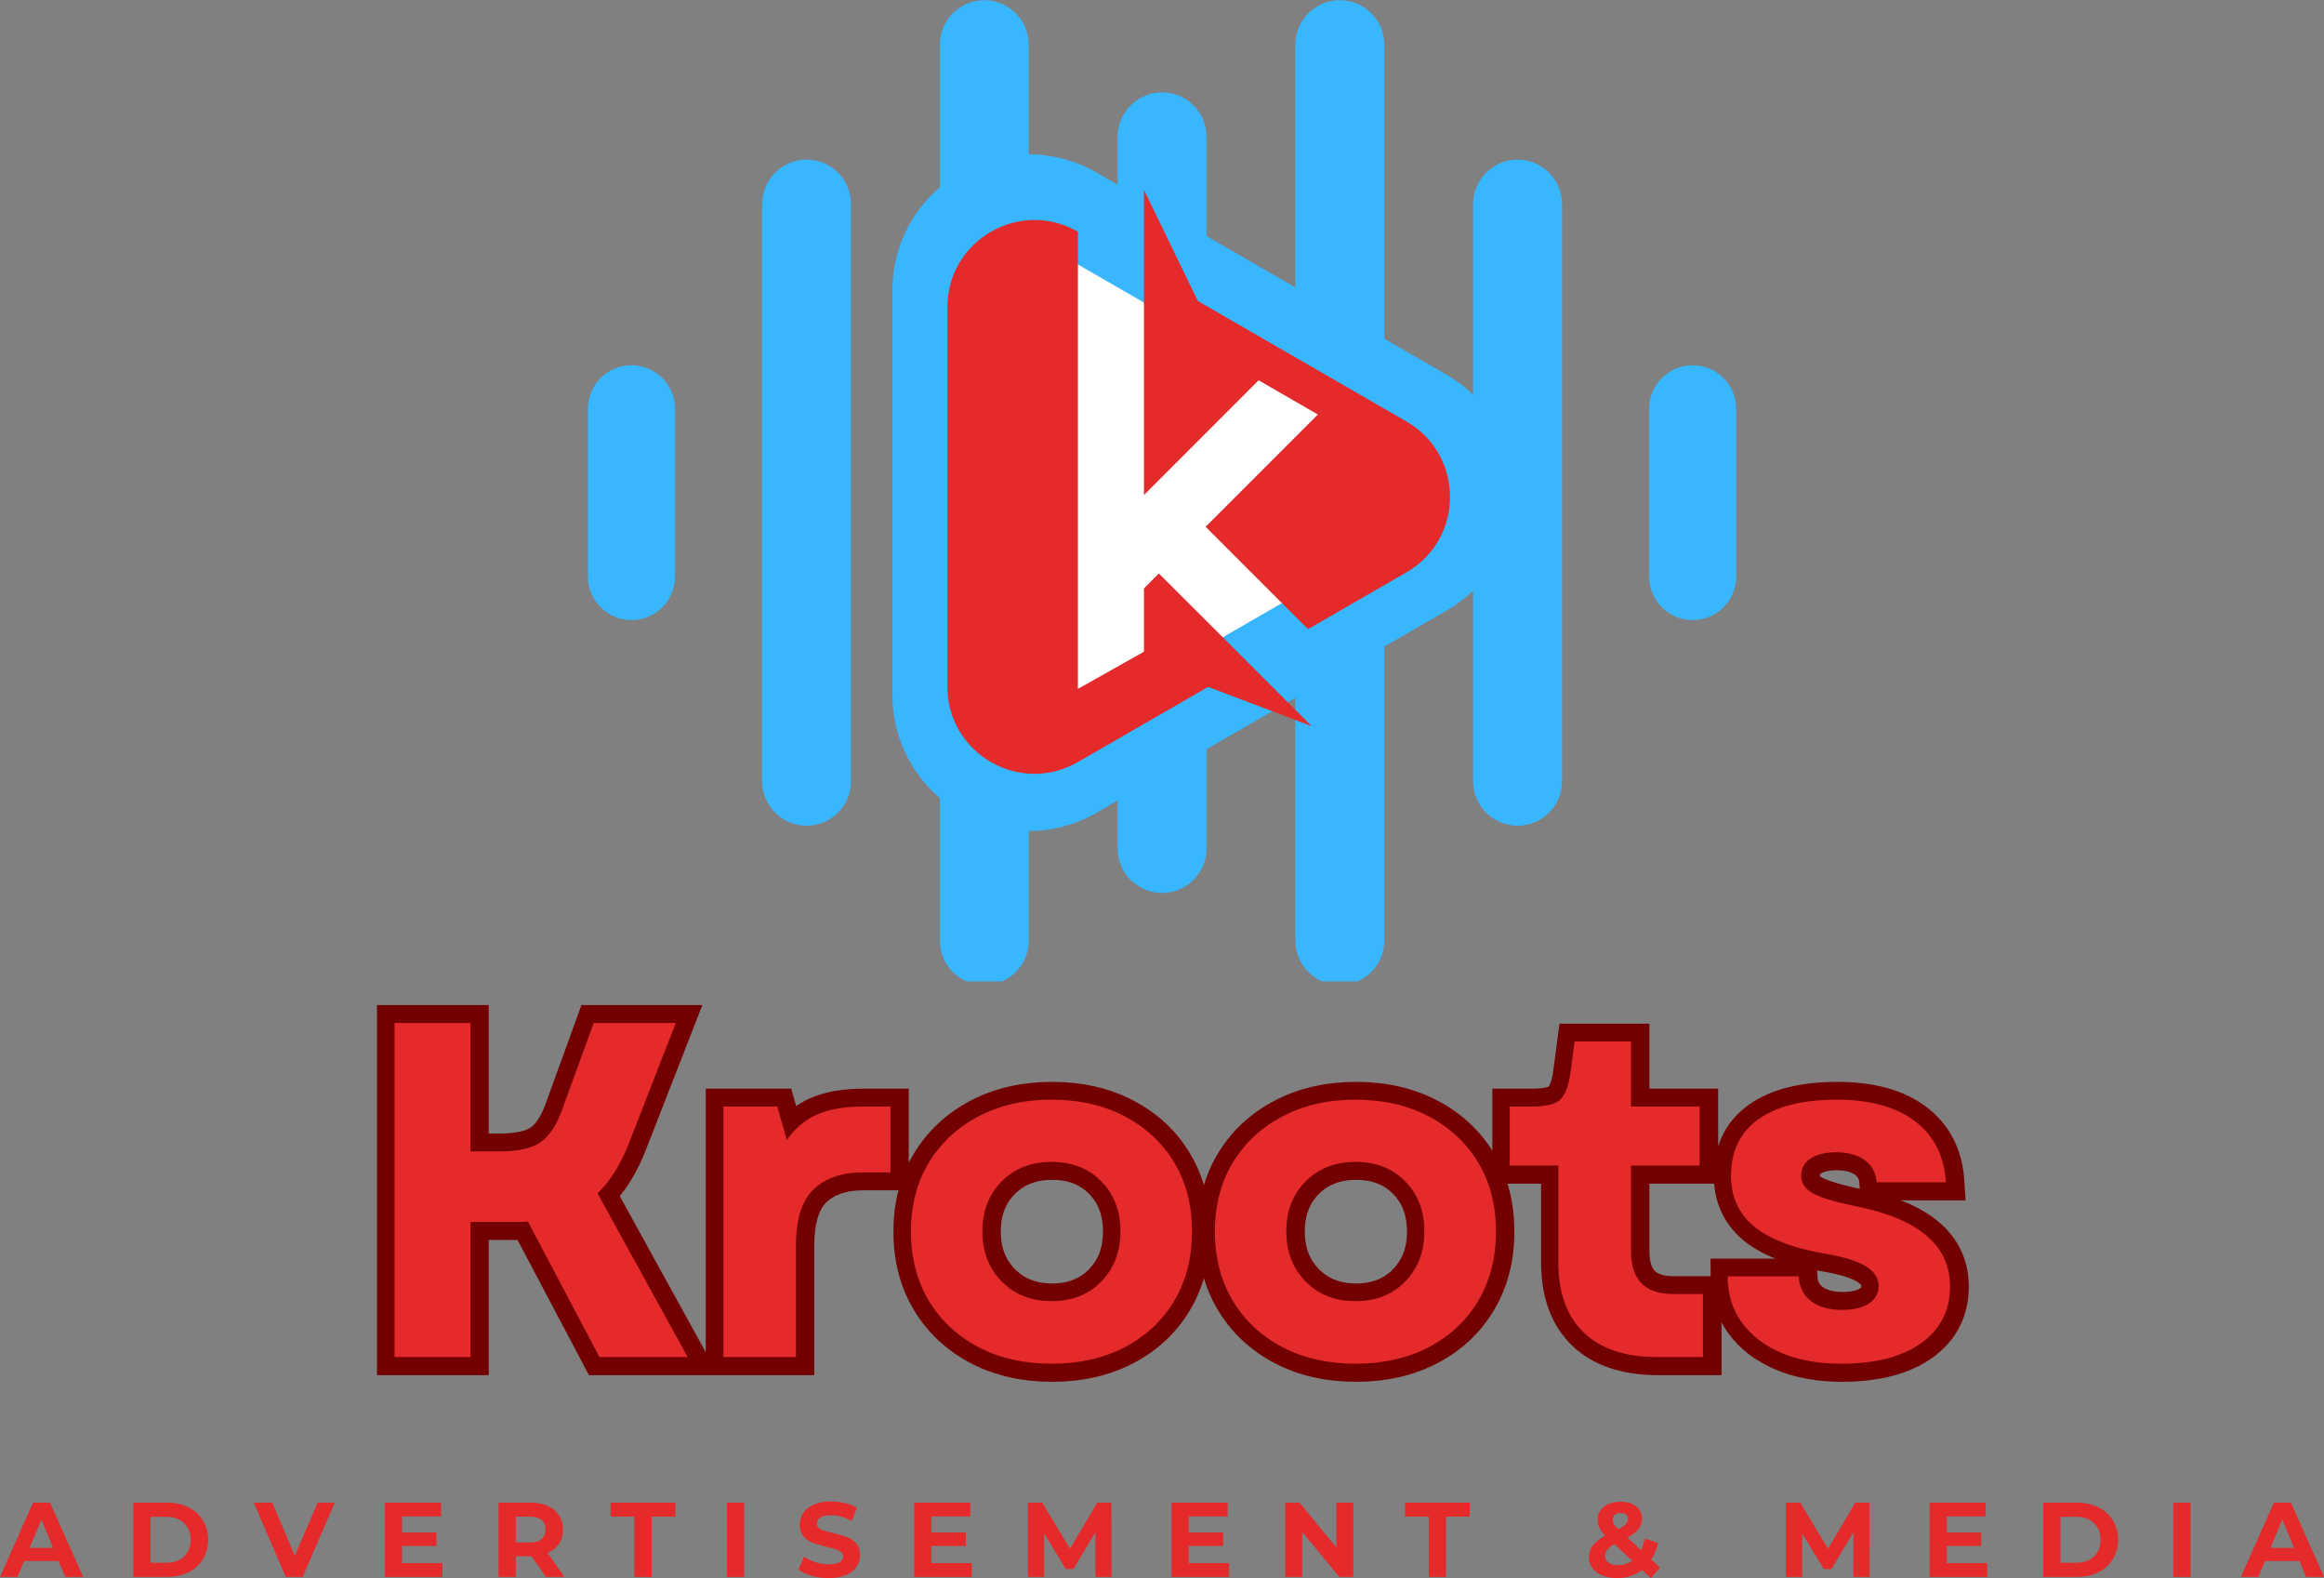
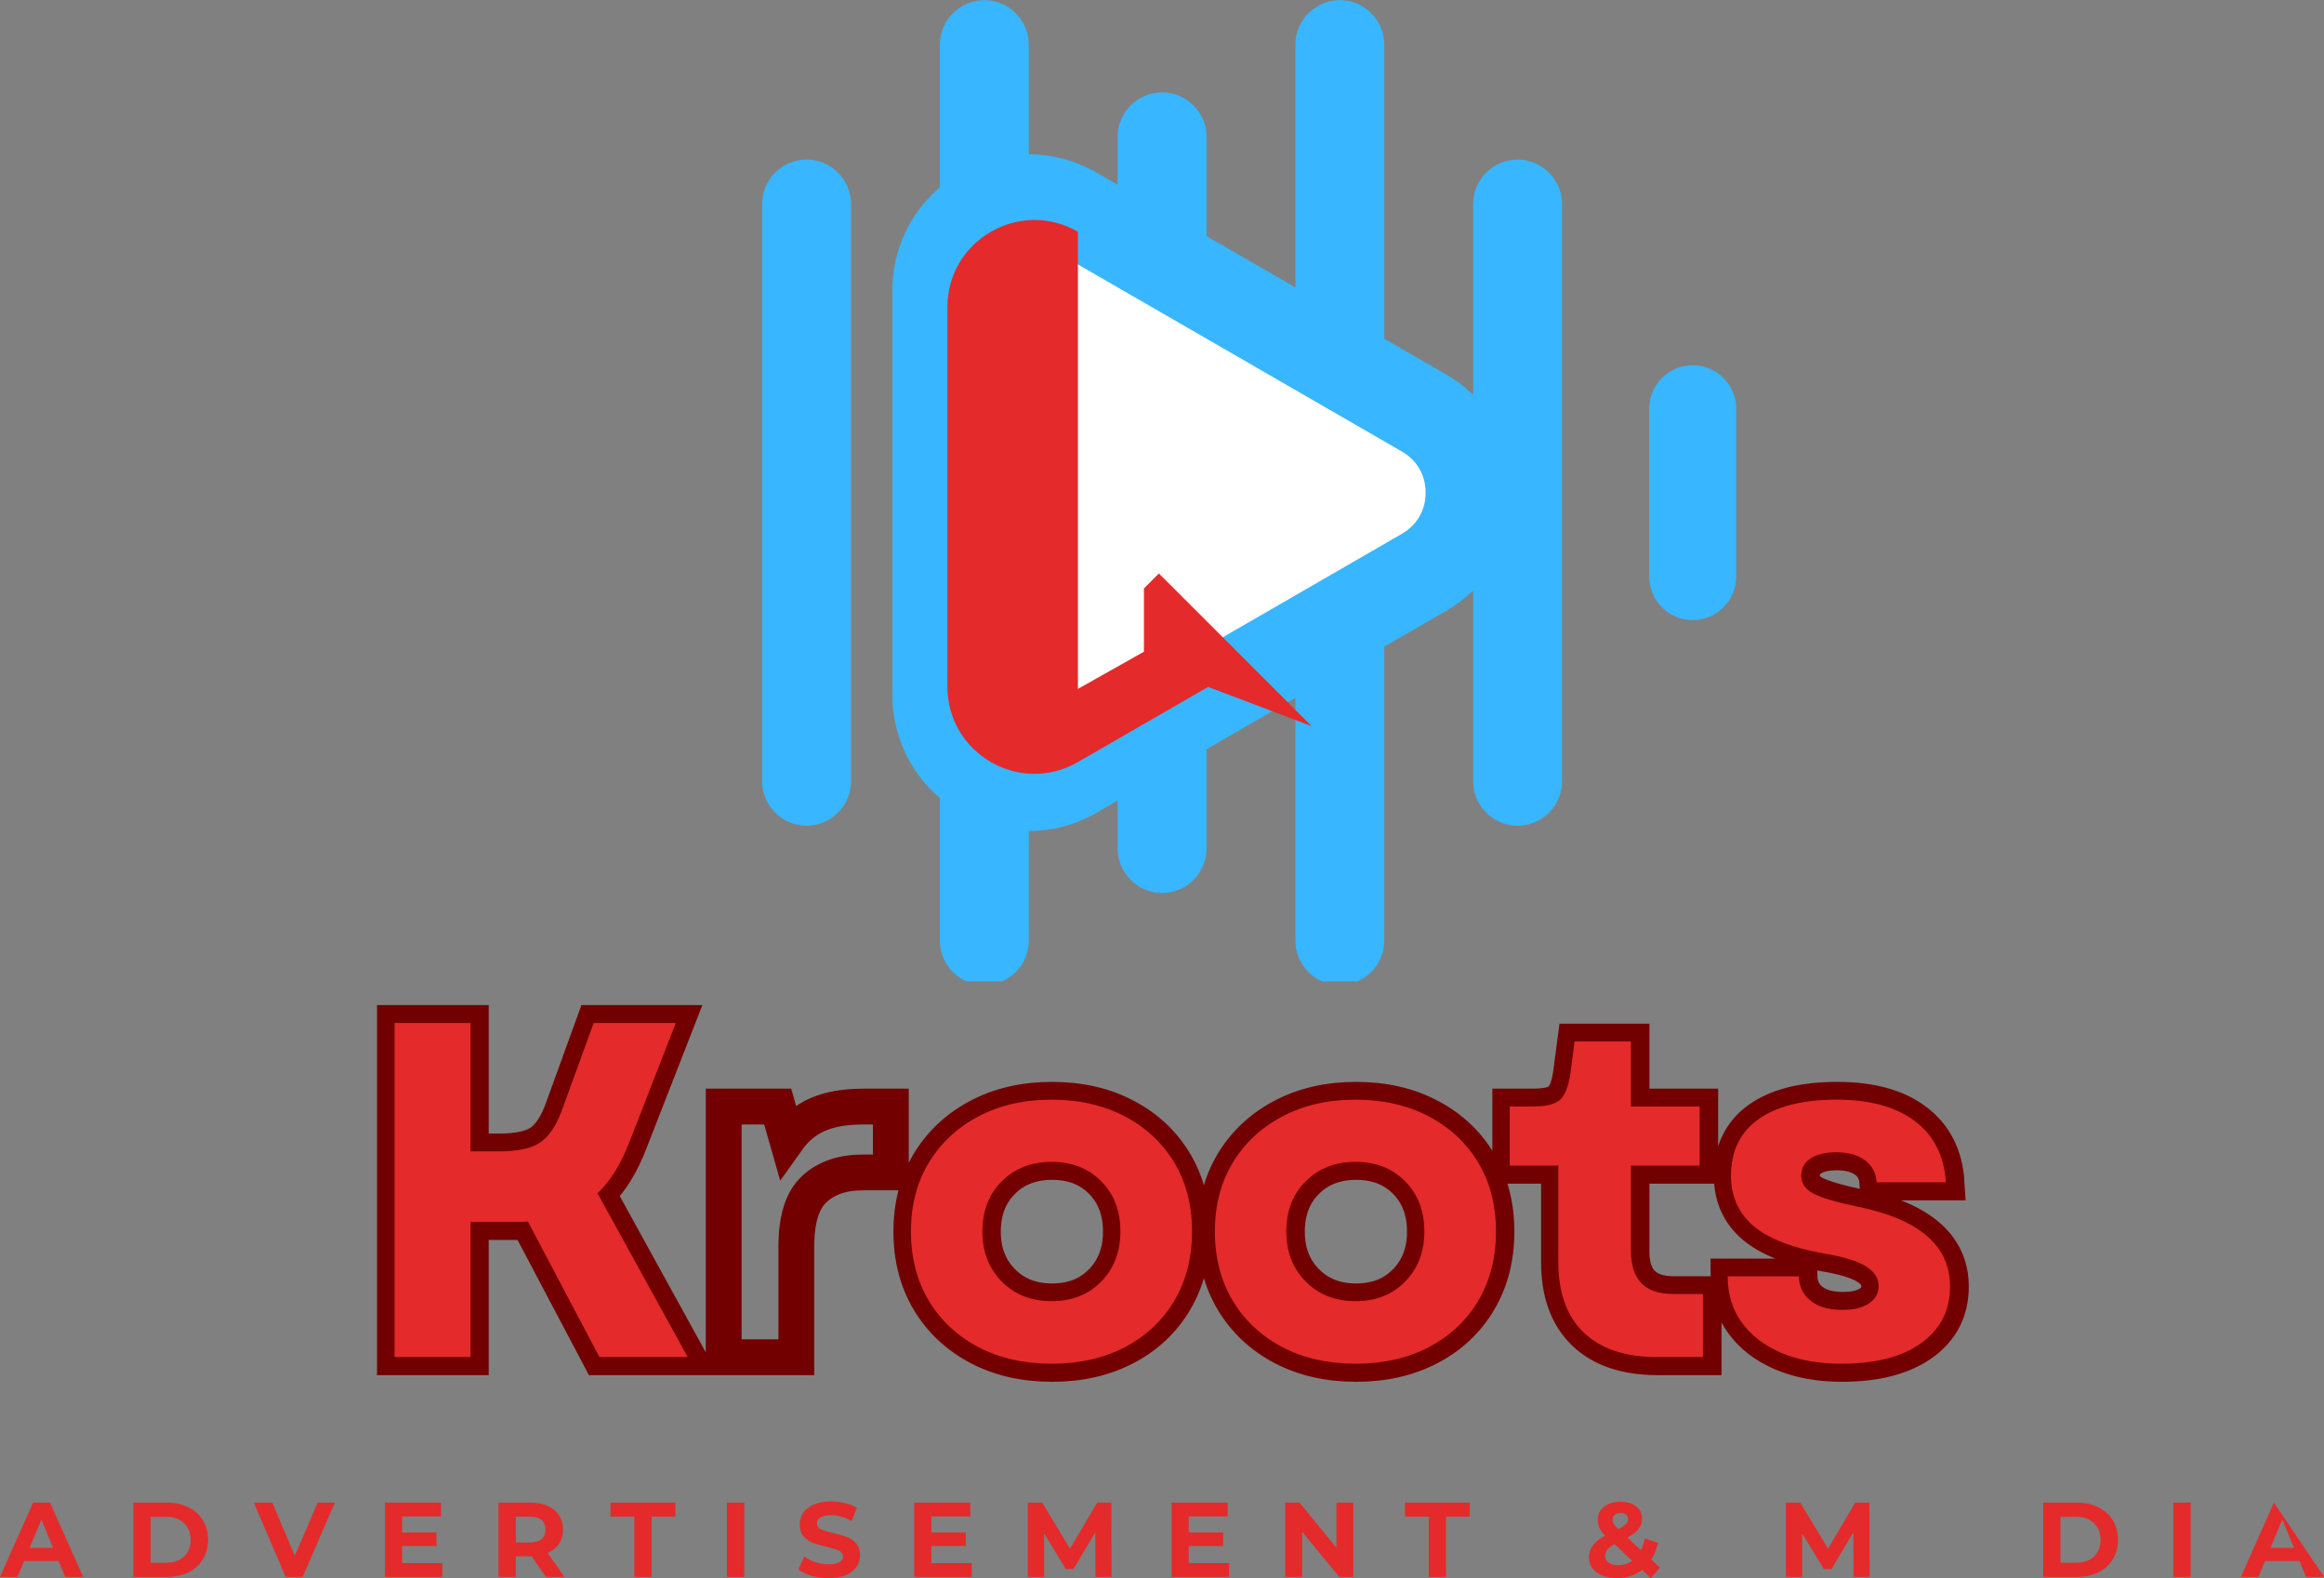
<svg xmlns="http://www.w3.org/2000/svg" zoomAndPan="magnify" preserveAspectRatio="xMidYMid meet" version="1.0" viewBox="83.56 115.5 207.86 141.11">
  <rect x="83.56" y="115.5" width="207.86" height="141.11" fill="#808080" stroke="none" />
  <defs>
    <g />
    <clipPath id="12d41b364b">
      <path d="M 163 115.5 L 224 115.5 L 224 203.25 L 163 203.25 Z M 163 115.5 " clip-rule="nonzero" />
    </clipPath>
    <clipPath id="9aa16fc1ff">
      <path d="M 136.156 148 L 144 148 L 144 171 L 136.156 171 Z M 136.156 148 " clip-rule="nonzero" />
    </clipPath>
    <clipPath id="e4a43dbc96">
      <path d="M 231 148 L 238.895 148 L 238.895 171 L 231 171 Z M 231 148 " clip-rule="nonzero" />
    </clipPath>
    <clipPath id="d00a80f10c">
-       <path d="M 185 132.477 L 214 132.477 L 214 172 L 185 172 Z M 185 132.477 " clip-rule="nonzero" />
-     </clipPath>
+       </clipPath>
    <clipPath id="7d9c0498ab">
      <path d="M 168.289 135 L 201 135 L 201 185 L 168.289 185 Z M 168.289 135 " clip-rule="nonzero" />
    </clipPath>
  </defs>
  <path stroke-linecap="butt" transform="matrix(0.809, 0, 0, 0.809, 25.104, 193.977)" fill="none" stroke-linejoin="miter" d="M 115.917 53.002 L 115.917 16.058 L 124.307 16.058 L 124.307 30.258 L 127.475 30.258 C 129.557 30.258 131.073 29.92 132.039 29.253 C 133.01 28.582 133.812 27.384 134.445 25.655 L 137.927 16.058 L 147.012 16.058 L 141.882 29.2 C 141.428 30.393 140.907 31.466 140.322 32.422 C 139.748 33.368 139.091 34.19 138.352 34.895 L 148.325 53.002 L 138.56 53.002 L 130.644 38.015 C 130.33 38.049 130.02 38.063 129.716 38.063 C 129.417 38.063 129.088 38.063 128.741 38.063 L 124.307 38.063 L 124.307 53.002 Z M 152.267 53.002 L 152.267 25.298 L 158.236 25.298 L 159.289 28.983 C 160.212 27.684 161.337 26.747 162.665 26.172 C 164.008 25.588 165.694 25.298 167.732 25.298 L 170.746 25.298 L 170.746 32.576 L 167.679 32.576 C 165.394 32.576 163.593 33.195 162.269 34.431 C 160.955 35.658 160.299 37.768 160.299 40.758 L 160.299 53.002 Z M 188.577 53.736 C 185.52 53.736 182.815 53.122 180.473 51.891 C 178.135 50.664 176.305 48.95 174.981 46.752 C 173.668 44.55 173.011 42.009 173.011 39.121 C 173.011 36.237 173.668 33.702 174.981 31.519 C 176.305 29.336 178.135 27.631 180.473 26.404 C 182.815 25.167 185.52 24.549 188.577 24.549 C 191.634 24.549 194.334 25.167 196.672 26.404 C 199.014 27.631 200.835 29.336 202.135 31.519 C 203.439 33.702 204.091 36.237 204.091 39.121 C 204.091 42.009 203.439 44.55 202.135 46.752 C 200.835 48.95 199.014 50.664 196.672 51.891 C 194.334 53.122 191.634 53.736 188.577 53.736 Z M 180.922 39.121 C 180.922 41.372 181.637 43.221 183.062 44.661 C 184.486 46.105 186.327 46.829 188.577 46.829 C 190.828 46.829 192.658 46.105 194.069 44.661 C 195.474 43.221 196.179 41.372 196.179 39.121 C 196.179 36.836 195.474 34.982 194.069 33.557 C 192.658 32.127 190.828 31.417 188.577 31.417 C 186.327 31.417 184.486 32.127 183.062 33.557 C 181.637 34.982 180.922 36.836 180.922 39.121 Z M 222.188 53.736 C 219.131 53.736 216.431 53.122 214.083 51.891 C 211.746 50.664 209.915 48.95 208.592 46.752 C 207.278 44.55 206.621 42.009 206.621 39.121 C 206.621 36.237 207.278 33.702 208.592 31.519 C 209.915 29.336 211.746 27.631 214.083 26.404 C 216.431 25.167 219.131 24.549 222.188 24.549 C 225.245 24.549 227.945 25.167 230.283 26.404 C 232.625 27.631 234.446 29.336 235.745 31.519 C 237.049 33.702 237.701 36.237 237.701 39.121 C 237.701 42.009 237.049 44.55 235.745 46.752 C 234.446 48.95 232.625 50.664 230.283 51.891 C 227.945 53.122 225.245 53.736 222.188 53.736 Z M 214.533 39.121 C 214.533 41.372 215.247 43.221 216.672 44.661 C 218.097 46.105 219.937 46.829 222.188 46.829 C 224.439 46.829 226.269 46.105 227.679 44.661 C 229.085 43.221 229.79 41.372 229.79 39.121 C 229.79 36.836 229.085 34.982 227.679 33.557 C 226.269 32.127 224.439 31.417 222.188 31.417 C 219.937 31.417 218.097 32.127 216.672 33.557 C 215.247 34.982 214.533 36.836 214.533 39.121 Z M 255.543 53.002 C 252.022 53.002 249.317 52.094 247.438 50.283 C 245.555 48.467 244.613 45.873 244.613 42.497 L 244.613 31.842 L 239.228 31.842 L 239.228 25.298 L 241.7 25.298 C 243.222 25.298 244.255 25.052 244.796 24.559 C 245.347 24.061 245.724 23.11 245.931 21.7 L 246.405 18.116 L 252.63 18.116 L 252.63 25.298 L 260.232 25.298 L 260.232 31.842 L 252.63 31.842 L 252.63 41.285 C 252.63 44.448 254.181 46.027 257.281 46.027 L 260.604 46.027 L 260.604 53.002 Z M 275.905 53.736 C 273.374 53.736 271.162 53.33 269.284 52.524 C 267.4 51.717 265.941 50.592 264.903 49.148 C 263.864 47.703 263.343 46.018 263.343 44.081 L 271.201 44.081 C 271.24 45.206 271.674 46.105 272.52 46.776 C 273.37 47.438 274.534 47.766 276.011 47.766 C 277.272 47.766 278.257 47.534 278.962 47.061 C 279.663 46.588 280.015 45.945 280.015 45.139 C 280.015 44.255 279.542 43.526 278.586 42.951 C 277.644 42.366 276.094 41.898 273.949 41.545 C 270.433 40.908 267.849 39.889 266.192 38.493 C 264.541 37.083 263.715 35.233 263.715 32.948 C 263.715 30.234 264.724 28.157 266.743 26.713 C 268.772 25.269 271.65 24.549 275.379 24.549 C 279.074 24.549 281.962 25.341 284.048 26.93 C 286.144 28.515 287.284 30.765 287.463 33.682 L 279.813 33.682 C 279.74 32.63 279.31 31.813 278.508 31.234 C 277.721 30.654 276.659 30.36 275.326 30.36 C 274.123 30.36 273.181 30.587 272.491 31.041 C 271.814 31.499 271.476 32.132 271.476 32.948 C 271.476 33.794 271.921 34.45 272.814 34.924 C 273.717 35.392 275.345 35.88 277.697 36.377 C 284.526 37.754 287.941 40.691 287.941 45.192 C 287.941 47.829 286.879 49.911 284.749 51.442 C 282.614 52.968 279.668 53.736 275.905 53.736 Z M 275.905 53.736 " stroke="#720000" stroke-width="3.959" stroke-opacity="1" stroke-miterlimit="4" />
  <g fill="#e42a2a" fill-opacity="1">
    <g transform="translate(115.27, 236.842)">
      <g>
        <path d="M 3.578 0 L 3.578 -29.875 L 10.375 -29.875 L 10.375 -18.391 L 12.938 -18.391 C 14.613 -18.391 15.844 -18.66 16.625 -19.203 C 17.406 -19.742 18.051 -20.711 18.562 -22.109 L 21.391 -29.875 L 28.734 -29.875 L 24.594 -19.25 C 24.219 -18.281 23.797 -17.41 23.328 -16.641 C 22.859 -15.879 22.328 -15.211 21.734 -14.641 L 29.797 0 L 21.906 0 L 15.5 -12.125 C 15.238 -12.094 14.988 -12.078 14.75 -12.078 C 14.508 -12.078 14.242 -12.078 13.953 -12.078 L 10.375 -12.078 L 10.375 0 Z M 3.578 0 " />
      </g>
    </g>
  </g>
  <g fill="#e42a2a" fill-opacity="1">
    <g transform="translate(145.015, 236.842)">
      <g>
-         <path d="M 3.25 0 L 3.25 -22.406 L 8.062 -22.406 L 8.922 -19.422 C 9.66 -20.473 10.57 -21.234 11.656 -21.703 C 12.738 -22.172 14.102 -22.406 15.75 -22.406 L 18.188 -22.406 L 18.188 -16.516 L 15.703 -16.516 C 13.859 -16.516 12.398 -16.016 11.328 -15.016 C 10.266 -14.023 9.734 -12.32 9.734 -9.906 L 9.734 0 Z M 3.25 0 " />
-       </g>
+         </g>
    </g>
  </g>
  <g fill="#e42a2a" fill-opacity="1">
    <g transform="translate(163.364, 236.842)">
      <g>
        <path d="M 14.25 0.594 C 11.781 0.594 9.598 0.098 7.703 -0.891 C 5.805 -1.891 4.328 -3.273 3.266 -5.047 C 2.203 -6.828 1.672 -8.891 1.672 -11.234 C 1.672 -13.566 2.203 -15.613 3.266 -17.375 C 4.328 -19.133 5.805 -20.516 7.703 -21.516 C 9.598 -22.516 11.781 -23.016 14.25 -23.016 C 16.727 -23.016 18.914 -22.516 20.812 -21.516 C 22.707 -20.516 24.18 -19.133 25.234 -17.375 C 26.285 -15.613 26.812 -13.566 26.812 -11.234 C 26.812 -8.891 26.285 -6.828 25.234 -5.047 C 24.18 -3.273 22.707 -1.891 20.812 -0.891 C 18.914 0.098 16.727 0.594 14.25 0.594 Z M 8.062 -11.234 C 8.062 -9.41 8.641 -7.914 9.797 -6.75 C 10.953 -5.582 12.438 -5 14.25 -5 C 16.07 -5 17.551 -5.582 18.688 -6.75 C 19.832 -7.914 20.406 -9.41 20.406 -11.234 C 20.406 -13.078 19.832 -14.57 18.688 -15.719 C 17.551 -16.875 16.07 -17.453 14.25 -17.453 C 12.438 -17.453 10.953 -16.875 9.797 -15.719 C 8.641 -14.57 8.062 -13.078 8.062 -11.234 Z M 8.062 -11.234 " />
      </g>
    </g>
  </g>
  <g fill="#e42a2a" fill-opacity="1">
    <g transform="translate(190.548, 236.842)">
      <g>
        <path d="M 14.25 0.594 C 11.781 0.594 9.598 0.098 7.703 -0.891 C 5.805 -1.891 4.328 -3.273 3.266 -5.047 C 2.203 -6.828 1.672 -8.891 1.672 -11.234 C 1.672 -13.566 2.203 -15.613 3.266 -17.375 C 4.328 -19.133 5.805 -20.516 7.703 -21.516 C 9.598 -22.516 11.781 -23.016 14.25 -23.016 C 16.727 -23.016 18.914 -22.516 20.812 -21.516 C 22.707 -20.516 24.18 -19.133 25.234 -17.375 C 26.285 -15.613 26.812 -13.566 26.812 -11.234 C 26.812 -8.891 26.285 -6.828 25.234 -5.047 C 24.18 -3.273 22.707 -1.891 20.812 -0.891 C 18.914 0.098 16.727 0.594 14.25 0.594 Z M 8.062 -11.234 C 8.062 -9.41 8.641 -7.914 9.797 -6.75 C 10.953 -5.582 12.438 -5 14.25 -5 C 16.07 -5 17.551 -5.582 18.688 -6.75 C 19.832 -7.914 20.406 -9.41 20.406 -11.234 C 20.406 -13.078 19.832 -14.57 18.688 -15.719 C 17.551 -16.875 16.07 -17.453 14.25 -17.453 C 12.438 -17.453 10.953 -16.875 9.797 -15.719 C 8.641 -14.57 8.062 -13.078 8.062 -11.234 Z M 8.062 -11.234 " />
      </g>
    </g>
  </g>
  <g fill="#e42a2a" fill-opacity="1">
    <g transform="translate(217.732, 236.842)">
      <g>
        <path d="M 14.047 0 C 11.203 0 9.016 -0.727 7.484 -2.188 C 5.961 -3.656 5.203 -5.758 5.203 -8.5 L 5.203 -17.125 L 0.859 -17.125 L 0.859 -22.406 L 2.859 -22.406 C 4.086 -22.406 4.922 -22.602 5.359 -23 C 5.797 -23.406 6.102 -24.176 6.281 -25.312 L 6.656 -28.219 L 11.703 -28.219 L 11.703 -22.406 L 17.844 -22.406 L 17.844 -17.125 L 11.703 -17.125 L 11.703 -9.484 C 11.703 -6.922 12.953 -5.641 15.453 -5.641 L 18.141 -5.641 L 18.141 0 Z M 14.047 0 " />
      </g>
    </g>
  </g>
  <g fill="#e42a2a" fill-opacity="1">
    <g transform="translate(236.381, 236.842)">
      <g>
        <path d="M 11.859 0.594 C 9.816 0.594 8.031 0.27 6.5 -0.375 C 4.977 -1.031 3.797 -1.941 2.953 -3.109 C 2.117 -4.273 1.703 -5.645 1.703 -7.219 L 8.062 -7.219 C 8.094 -6.301 8.445 -5.57 9.125 -5.031 C 9.812 -4.488 10.754 -4.219 11.953 -4.219 C 12.973 -4.219 13.77 -4.41 14.344 -4.797 C 14.914 -5.18 15.203 -5.703 15.203 -6.359 C 15.203 -7.066 14.816 -7.656 14.047 -8.125 C 13.273 -8.602 12.02 -8.984 10.281 -9.266 C 7.438 -9.773 5.344 -10.598 4 -11.734 C 2.664 -12.879 2 -14.375 2 -16.219 C 2 -18.414 2.816 -20.098 4.453 -21.266 C 6.098 -22.43 8.426 -23.016 11.438 -23.016 C 14.426 -23.016 16.766 -22.375 18.453 -21.094 C 20.148 -19.812 21.07 -17.988 21.219 -15.625 L 15.031 -15.625 C 14.969 -16.477 14.613 -17.141 13.969 -17.609 C 13.332 -18.078 12.473 -18.312 11.391 -18.312 C 10.43 -18.312 9.672 -18.125 9.109 -17.75 C 8.555 -17.383 8.281 -16.875 8.281 -16.219 C 8.281 -15.539 8.641 -15.008 9.359 -14.625 C 10.086 -14.238 11.406 -13.848 13.312 -13.453 C 18.832 -12.336 21.594 -9.957 21.594 -6.312 C 21.594 -4.176 20.734 -2.488 19.016 -1.25 C 17.297 -0.02 14.91 0.594 11.859 0.594 Z M 11.859 0.594 " />
      </g>
    </g>
  </g>
  <g clip-path="url(#12d41b364b)">
    <path fill="#38b6ff" d="M 163.371 177.598 L 163.371 141.508 C 163.371 137.875 164.934 134.539 167.621 132.25 L 167.621 119.492 C 167.621 117.305 169.41 115.516 171.598 115.516 C 173.785 115.516 175.574 117.305 175.574 119.492 L 175.574 129.297 C 177.668 129.297 179.762 129.848 181.664 130.945 L 183.52 132.02 L 183.52 127.734 C 183.52 125.547 185.309 123.758 187.496 123.758 C 189.684 123.758 191.473 125.547 191.473 127.734 L 191.473 136.609 L 199.418 141.199 L 199.418 119.492 C 199.418 117.305 201.207 115.516 203.395 115.516 C 205.582 115.516 207.371 117.305 207.371 119.492 L 207.371 145.789 L 212.918 148.992 C 213.801 149.504 214.605 150.109 215.316 150.797 L 215.316 133.746 C 215.316 131.559 217.105 129.77 219.293 129.77 C 221.48 129.77 223.27 131.559 223.27 133.746 L 223.27 185.355 C 223.27 187.543 221.48 189.332 219.293 189.332 C 217.105 189.332 215.316 187.543 215.316 185.355 L 215.316 168.309 C 214.605 168.992 213.801 169.598 212.918 170.113 L 207.371 173.312 L 207.371 199.609 C 207.371 201.797 205.582 203.586 203.395 203.586 C 201.207 203.586 199.418 201.797 199.418 199.609 L 199.418 177.902 L 191.473 182.492 L 191.473 191.367 C 191.473 193.559 189.684 195.344 187.5 195.344 L 187.496 195.344 C 185.309 195.344 183.52 193.559 183.52 191.367 L 183.52 187.082 L 181.664 188.156 C 179.762 189.254 177.668 189.805 175.574 189.805 L 175.574 199.609 C 175.574 201.797 173.785 203.586 171.598 203.586 C 169.41 203.586 167.621 201.797 167.621 199.609 L 167.621 186.855 C 164.934 184.562 163.371 181.23 163.371 177.598 Z M 163.371 177.598 " fill-opacity="1" fill-rule="nonzero" />
  </g>
  <path fill="#ffffff" d="M 171.316 177.598 L 171.316 141.508 C 171.316 139.945 172.09 138.605 173.441 137.828 L 173.473 137.809 L 173.504 137.793 L 173.57 137.758 L 173.602 137.738 L 173.695 137.691 L 173.699 137.691 L 173.73 137.672 L 173.762 137.66 L 173.762 137.656 L 173.793 137.645 L 173.824 137.629 L 173.828 137.629 L 173.859 137.613 L 173.891 137.602 L 173.895 137.598 L 173.926 137.586 L 173.957 137.57 L 173.992 137.559 L 174.02 137.547 L 174.023 137.543 L 174.059 137.531 L 174.086 137.52 L 174.09 137.52 L 174.125 137.508 L 174.152 137.496 L 174.156 137.492 L 174.188 137.48 L 174.219 137.473 L 174.223 137.469 L 174.258 137.461 L 174.285 137.449 L 174.289 137.449 L 174.324 137.438 L 174.352 137.43 L 174.355 137.426 L 174.391 137.418 L 174.418 137.41 L 174.422 137.406 L 174.457 137.398 L 174.488 137.391 L 174.492 137.387 L 174.523 137.379 L 174.551 137.371 L 174.559 137.371 L 174.621 137.355 L 174.625 137.355 L 174.66 137.348 L 174.688 137.34 L 174.691 137.34 L 174.727 137.332 L 174.754 137.324 L 174.758 137.324 L 174.793 137.316 L 174.82 137.312 L 174.828 137.312 L 174.859 137.305 L 174.887 137.301 L 174.895 137.301 L 174.93 137.293 L 174.957 137.289 L 174.965 137.289 L 174.996 137.285 L 175.023 137.281 L 175.031 137.277 L 175.062 137.273 L 175.09 137.27 L 175.098 137.27 L 175.133 137.266 L 175.16 137.266 L 175.168 137.262 L 175.199 137.258 L 175.234 137.258 L 175.27 137.254 L 175.293 137.254 L 175.301 137.25 L 175.363 137.25 L 175.371 137.246 L 175.438 137.246 L 175.473 137.242 L 175.574 137.242 C 176.297 137.246 177.016 137.441 177.691 137.828 L 183.52 141.195 L 191.477 145.785 L 199.422 150.375 L 207.375 154.965 L 208.945 155.871 C 210.297 156.652 211.07 157.992 211.07 159.551 C 211.07 161.113 210.297 162.453 208.945 163.23 L 207.375 164.137 L 199.422 168.73 L 191.477 173.316 L 183.52 177.91 L 177.691 181.277 C 177.016 181.66 176.297 181.855 175.574 181.863 L 175.539 181.863 L 175.508 181.859 L 175.406 181.859 L 175.371 181.855 L 175.336 181.855 L 175.301 181.852 L 175.27 181.852 L 175.234 181.848 L 175.227 181.848 L 175.199 181.844 L 175.168 181.84 L 175.16 181.84 L 175.133 181.836 L 175.098 181.832 L 175.09 181.832 L 175.062 181.828 L 175.031 181.824 L 175.023 181.824 L 174.996 181.82 L 174.965 181.812 L 174.957 181.812 L 174.93 181.809 L 174.895 181.805 L 174.887 181.801 L 174.859 181.797 L 174.828 181.793 L 174.82 181.789 L 174.793 181.785 L 174.758 181.777 L 174.754 181.777 L 174.727 181.77 L 174.691 181.762 L 174.688 181.762 L 174.66 181.758 L 174.625 181.75 L 174.621 181.75 L 174.559 181.734 L 174.551 181.73 L 174.523 181.723 L 174.492 181.715 L 174.484 181.715 L 174.457 181.707 L 174.422 181.695 L 174.418 181.695 L 174.391 181.688 L 174.355 181.676 L 174.352 181.676 L 174.324 181.668 L 174.289 181.656 L 174.285 181.652 L 174.258 181.645 L 174.223 181.633 L 174.219 181.633 L 174.156 181.609 L 174.152 181.609 L 174.125 181.598 L 174.09 181.586 L 174.086 181.582 L 174.059 181.57 L 174.023 181.559 L 174.02 181.559 L 173.992 181.547 L 173.957 181.531 L 173.926 181.52 L 173.895 181.504 L 173.891 181.504 L 173.859 181.488 L 173.828 181.477 L 173.824 181.473 L 173.793 181.461 L 173.699 181.414 L 173.695 181.414 L 173.664 181.398 L 173.633 181.379 L 173.57 181.348 L 173.504 181.312 L 173.441 181.273 C 172.09 180.496 171.316 179.156 171.316 177.598 " fill-opacity="1" fill-rule="nonzero" />
  <g clip-path="url(#9aa16fc1ff)">
-     <path fill="#38b6ff" d="M 140.039 148.156 C 142.184 148.156 143.934 149.906 143.934 152.047 L 143.934 167.055 C 143.934 169.195 142.184 170.949 140.039 170.949 C 137.898 170.949 136.145 169.195 136.145 167.055 L 136.145 152.047 C 136.145 149.906 137.898 148.156 140.039 148.156 Z M 140.039 148.156 " fill-opacity="1" fill-rule="nonzero" />
-   </g>
+     </g>
  <g clip-path="url(#e4a43dbc96)">
    <path fill="#38b6ff" d="M 234.957 148.156 C 232.812 148.156 231.062 149.906 231.062 152.047 L 231.062 167.055 C 231.062 169.195 232.812 170.949 234.957 170.949 C 237.098 170.949 238.848 169.195 238.848 167.055 L 238.848 152.047 C 238.848 149.906 237.098 148.156 234.957 148.156 Z M 234.957 148.156 " fill-opacity="1" fill-rule="nonzero" />
  </g>
  <path fill="#38b6ff" d="M 155.699 129.77 C 157.887 129.77 159.676 131.559 159.676 133.746 L 159.676 185.355 C 159.676 187.543 157.887 189.332 155.699 189.332 C 153.512 189.332 151.723 187.543 151.723 185.355 L 151.723 133.746 C 151.723 131.559 153.512 129.77 155.699 129.77 Z M 155.699 129.77 " fill-opacity="1" fill-rule="nonzero" />
  <g clip-path="url(#d00a80f10c)">
    <path fill="#e42a2a" d="M 209.359 166.672 L 200.547 171.758 L 191.391 162.602 L 201.43 152.562 L 196.133 149.504 L 185.875 159.766 L 185.875 132.477 L 190.699 142.418 L 209.359 153.191 C 214.547 156.188 214.547 163.676 209.359 166.672 Z M 209.359 166.672 " fill-opacity="1" fill-rule="nonzero" />
  </g>
  <g clip-path="url(#7d9c0498ab)">
    <path fill="#e42a2a" d="M 195.254 174.812 L 190.961 170.52 L 187.211 166.777 L 185.875 168.113 L 185.875 173.77 L 179.969 177.098 L 179.969 136.223 C 174.781 133.227 168.297 136.973 168.297 142.965 L 168.297 176.898 C 168.297 182.891 174.781 186.633 179.969 183.637 L 191.613 176.918 L 200.867 180.426 Z M 195.254 174.812 " fill-opacity="1" fill-rule="nonzero" />
  </g>
  <g fill="#e42a2a" fill-opacity="1">
    <g transform="translate(83.641, 256.497)">
      <g>
        <path d="M 5.156 -1.422 L 2.078 -1.422 L 1.484 0 L -0.078 0 L 2.875 -6.641 L 4.391 -6.641 L 7.359 0 L 5.75 0 Z M 4.672 -2.594 L 3.625 -5.125 L 2.562 -2.594 Z M 4.672 -2.594 " />
      </g>
    </g>
  </g>
  <g fill="#e42a2a" fill-opacity="1">
    <g transform="translate(94.704, 256.497)">
      <g>
        <path d="M 0.781 -6.641 L 3.797 -6.641 C 4.523 -6.641 5.164 -6.5 5.719 -6.219 C 6.27 -5.945 6.695 -5.562 7 -5.062 C 7.312 -4.562 7.469 -3.977 7.469 -3.312 C 7.469 -2.656 7.312 -2.078 7 -1.578 C 6.695 -1.078 6.27 -0.688 5.719 -0.406 C 5.164 -0.133 4.523 0 3.797 0 L 0.781 0 Z M 3.734 -1.266 C 4.391 -1.266 4.914 -1.445 5.312 -1.812 C 5.707 -2.188 5.906 -2.688 5.906 -3.312 C 5.906 -3.945 5.707 -4.445 5.312 -4.812 C 4.914 -5.188 4.391 -5.375 3.734 -5.375 L 2.328 -5.375 L 2.328 -1.266 Z M 3.734 -1.266 " />
      </g>
    </g>
  </g>
  <g fill="#e42a2a" fill-opacity="1">
    <g transform="translate(106.335, 256.497)">
      <g>
        <path d="M 7.172 -6.641 L 4.297 0 L 2.781 0 L -0.078 -6.641 L 1.578 -6.641 L 3.594 -1.891 L 5.641 -6.641 Z M 7.172 -6.641 " />
      </g>
    </g>
  </g>
  <g fill="#e42a2a" fill-opacity="1">
    <g transform="translate(117.208, 256.497)">
      <g>
        <path d="M 5.922 -1.234 L 5.922 0 L 0.781 0 L 0.781 -6.641 L 5.797 -6.641 L 5.797 -5.406 L 2.312 -5.406 L 2.312 -3.969 L 5.391 -3.969 L 5.391 -2.766 L 2.312 -2.766 L 2.312 -1.234 Z M 5.922 -1.234 " />
      </g>
    </g>
  </g>
  <g fill="#e42a2a" fill-opacity="1">
    <g transform="translate(127.369, 256.497)">
      <g>
        <path d="M 5.016 0 L 3.734 -1.844 L 2.328 -1.844 L 2.328 0 L 0.781 0 L 0.781 -6.641 L 3.656 -6.641 C 4.25 -6.641 4.758 -6.539 5.188 -6.344 C 5.625 -6.145 5.957 -5.863 6.188 -5.5 C 6.426 -5.145 6.547 -4.723 6.547 -4.234 C 6.547 -3.734 6.426 -3.305 6.188 -2.953 C 5.945 -2.598 5.609 -2.328 5.172 -2.141 L 6.672 0 Z M 4.984 -4.234 C 4.984 -4.609 4.863 -4.895 4.625 -5.094 C 4.383 -5.289 4.035 -5.391 3.578 -5.391 L 2.328 -5.391 L 2.328 -3.078 L 3.578 -3.078 C 4.035 -3.078 4.383 -3.176 4.625 -3.375 C 4.863 -3.582 4.984 -3.867 4.984 -4.234 Z M 4.984 -4.234 " />
      </g>
    </g>
  </g>
  <g fill="#e42a2a" fill-opacity="1">
    <g transform="translate(138.138, 256.497)">
      <g>
        <path d="M 2.156 -5.391 L 0.031 -5.391 L 0.031 -6.641 L 5.828 -6.641 L 5.828 -5.391 L 3.703 -5.391 L 3.703 0 L 2.156 0 Z M 2.156 -5.391 " />
      </g>
    </g>
  </g>
  <g fill="#e42a2a" fill-opacity="1">
    <g transform="translate(147.796, 256.497)">
      <g>
        <path d="M 0.781 -6.641 L 2.328 -6.641 L 2.328 0 L 0.781 0 Z M 0.781 -6.641 " />
      </g>
    </g>
  </g>
  <g fill="#e42a2a" fill-opacity="1">
    <g transform="translate(154.703, 256.497)">
      <g>
        <path d="M 2.969 0.109 C 2.445 0.109 1.941 0.039 1.453 -0.094 C 0.961 -0.238 0.566 -0.426 0.266 -0.656 L 0.781 -1.812 C 1.07 -1.602 1.41 -1.438 1.797 -1.312 C 2.191 -1.188 2.586 -1.125 2.984 -1.125 C 3.41 -1.125 3.727 -1.188 3.938 -1.312 C 4.156 -1.445 4.266 -1.617 4.266 -1.828 C 4.266 -1.984 4.203 -2.113 4.078 -2.219 C 3.953 -2.32 3.789 -2.406 3.594 -2.469 C 3.406 -2.531 3.145 -2.602 2.812 -2.688 C 2.312 -2.801 1.898 -2.914 1.578 -3.031 C 1.254 -3.156 0.973 -3.348 0.734 -3.609 C 0.504 -3.879 0.391 -4.238 0.391 -4.688 C 0.391 -5.07 0.492 -5.422 0.703 -5.734 C 0.922 -6.047 1.238 -6.289 1.656 -6.469 C 2.07 -6.656 2.586 -6.75 3.203 -6.75 C 3.617 -6.75 4.031 -6.695 4.438 -6.594 C 4.844 -6.5 5.195 -6.359 5.5 -6.172 L 5.031 -5 C 4.414 -5.344 3.801 -5.516 3.188 -5.516 C 2.758 -5.516 2.441 -5.445 2.234 -5.312 C 2.023 -5.176 1.922 -4.992 1.922 -4.766 C 1.922 -4.535 2.039 -4.363 2.281 -4.25 C 2.52 -4.145 2.879 -4.035 3.359 -3.922 C 3.867 -3.805 4.285 -3.688 4.609 -3.562 C 4.93 -3.445 5.207 -3.258 5.438 -3 C 5.664 -2.738 5.781 -2.383 5.781 -1.938 C 5.781 -1.562 5.676 -1.219 5.469 -0.906 C 5.258 -0.594 4.941 -0.344 4.516 -0.156 C 4.086 0.02 3.57 0.109 2.969 0.109 Z M 2.969 0.109 " />
      </g>
    </g>
  </g>
  <g fill="#e42a2a" fill-opacity="1">
    <g transform="translate(164.551, 256.497)">
      <g>
        <path d="M 5.922 -1.234 L 5.922 0 L 0.781 0 L 0.781 -6.641 L 5.797 -6.641 L 5.797 -5.406 L 2.312 -5.406 L 2.312 -3.969 L 5.391 -3.969 L 5.391 -2.766 L 2.312 -2.766 L 2.312 -1.234 Z M 5.922 -1.234 " />
      </g>
    </g>
  </g>
  <g fill="#e42a2a" fill-opacity="1">
    <g transform="translate(174.713, 256.497)">
      <g>
        <path d="M 6.828 0 L 6.812 -3.984 L 4.859 -0.703 L 4.172 -0.703 L 2.234 -3.891 L 2.234 0 L 0.781 0 L 0.781 -6.641 L 2.062 -6.641 L 4.547 -2.516 L 6.984 -6.641 L 8.25 -6.641 L 8.266 0 Z M 6.828 0 " />
      </g>
    </g>
  </g>
  <g fill="#e42a2a" fill-opacity="1">
    <g transform="translate(187.568, 256.497)">
      <g>
        <path d="M 5.922 -1.234 L 5.922 0 L 0.781 0 L 0.781 -6.641 L 5.797 -6.641 L 5.797 -5.406 L 2.312 -5.406 L 2.312 -3.969 L 5.391 -3.969 L 5.391 -2.766 L 2.312 -2.766 L 2.312 -1.234 Z M 5.922 -1.234 " />
      </g>
    </g>
  </g>
  <g fill="#e42a2a" fill-opacity="1">
    <g transform="translate(197.73, 256.497)">
      <g>
        <path d="M 6.875 -6.641 L 6.875 0 L 5.609 0 L 2.297 -4.031 L 2.297 0 L 0.781 0 L 0.781 -6.641 L 2.062 -6.641 L 5.359 -2.609 L 5.359 -6.641 Z M 6.875 -6.641 " />
      </g>
    </g>
  </g>
  <g fill="#e42a2a" fill-opacity="1">
    <g transform="translate(209.191, 256.497)">
      <g>
        <path d="M 2.156 -5.391 L 0.031 -5.391 L 0.031 -6.641 L 5.828 -6.641 L 5.828 -5.391 L 3.703 -5.391 L 3.703 0 L 2.156 0 Z M 2.156 -5.391 " />
      </g>
    </g>
  </g>
  <g fill="#e42a2a" fill-opacity="1">
    <g transform="translate(218.849, 256.497)">
      <g />
    </g>
  </g>
  <g fill="#e42a2a" fill-opacity="1">
    <g transform="translate(225.329, 256.497)">
      <g>
        <path d="M 5.891 0.109 L 5.094 -0.625 C 4.457 -0.133 3.719 0.109 2.875 0.109 C 2.395 0.109 1.961 0.035 1.578 -0.109 C 1.191 -0.266 0.891 -0.484 0.672 -0.766 C 0.453 -1.047 0.344 -1.359 0.344 -1.703 C 0.344 -2.117 0.457 -2.484 0.688 -2.797 C 0.914 -3.109 1.285 -3.406 1.797 -3.688 C 1.555 -3.938 1.383 -4.172 1.281 -4.391 C 1.176 -4.617 1.125 -4.852 1.125 -5.094 C 1.125 -5.414 1.207 -5.695 1.375 -5.938 C 1.539 -6.188 1.781 -6.379 2.094 -6.516 C 2.406 -6.648 2.77 -6.719 3.188 -6.719 C 3.758 -6.719 4.219 -6.582 4.562 -6.312 C 4.914 -6.039 5.094 -5.672 5.094 -5.203 C 5.094 -4.859 4.988 -4.551 4.781 -4.281 C 4.582 -4.02 4.254 -3.766 3.797 -3.516 L 5 -2.391 C 5.145 -2.691 5.258 -3.035 5.344 -3.422 L 6.531 -3.047 C 6.395 -2.461 6.191 -1.961 5.922 -1.547 L 6.703 -0.828 Z M 3.188 -5.719 C 2.969 -5.719 2.789 -5.66 2.656 -5.547 C 2.531 -5.43 2.469 -5.285 2.469 -5.109 C 2.469 -4.973 2.5 -4.848 2.562 -4.734 C 2.633 -4.617 2.773 -4.461 2.984 -4.266 C 3.305 -4.441 3.531 -4.598 3.656 -4.734 C 3.781 -4.867 3.844 -5.016 3.844 -5.172 C 3.844 -5.336 3.785 -5.469 3.672 -5.562 C 3.555 -5.664 3.395 -5.719 3.188 -5.719 Z M 2.984 -1.047 C 3.441 -1.047 3.852 -1.176 4.219 -1.438 L 2.625 -2.938 C 2.32 -2.758 2.109 -2.586 1.984 -2.422 C 1.859 -2.266 1.797 -2.082 1.797 -1.875 C 1.797 -1.625 1.898 -1.422 2.109 -1.266 C 2.328 -1.117 2.617 -1.047 2.984 -1.047 Z M 2.984 -1.047 " />
      </g>
    </g>
  </g>
  <g fill="#e42a2a" fill-opacity="1">
    <g transform="translate(236.031, 256.497)">
      <g />
    </g>
  </g>
  <g fill="#e42a2a" fill-opacity="1">
    <g transform="translate(242.511, 256.497)">
      <g>
        <path d="M 6.828 0 L 6.812 -3.984 L 4.859 -0.703 L 4.172 -0.703 L 2.234 -3.891 L 2.234 0 L 0.781 0 L 0.781 -6.641 L 2.062 -6.641 L 4.547 -2.516 L 6.984 -6.641 L 8.25 -6.641 L 8.266 0 Z M 6.828 0 " />
      </g>
    </g>
  </g>
  <g fill="#e42a2a" fill-opacity="1">
    <g transform="translate(255.367, 256.497)">
      <g>
-         <path d="M 5.922 -1.234 L 5.922 0 L 0.781 0 L 0.781 -6.641 L 5.797 -6.641 L 5.797 -5.406 L 2.312 -5.406 L 2.312 -3.969 L 5.391 -3.969 L 5.391 -2.766 L 2.312 -2.766 L 2.312 -1.234 Z M 5.922 -1.234 " />
-       </g>
+         </g>
    </g>
  </g>
  <g fill="#e42a2a" fill-opacity="1">
    <g transform="translate(265.528, 256.497)">
      <g>
        <path d="M 0.781 -6.641 L 3.797 -6.641 C 4.523 -6.641 5.164 -6.5 5.719 -6.219 C 6.27 -5.945 6.695 -5.562 7 -5.062 C 7.312 -4.562 7.469 -3.977 7.469 -3.312 C 7.469 -2.656 7.312 -2.078 7 -1.578 C 6.695 -1.078 6.27 -0.688 5.719 -0.406 C 5.164 -0.133 4.523 0 3.797 0 L 0.781 0 Z M 3.734 -1.266 C 4.391 -1.266 4.914 -1.445 5.312 -1.812 C 5.707 -2.188 5.906 -2.688 5.906 -3.312 C 5.906 -3.945 5.707 -4.445 5.312 -4.812 C 4.914 -5.188 4.391 -5.375 3.734 -5.375 L 2.328 -5.375 L 2.328 -1.266 Z M 3.734 -1.266 " />
      </g>
    </g>
  </g>
  <g fill="#e42a2a" fill-opacity="1">
    <g transform="translate(277.16, 256.497)">
      <g>
        <path d="M 0.781 -6.641 L 2.328 -6.641 L 2.328 0 L 0.781 0 Z M 0.781 -6.641 " />
      </g>
    </g>
  </g>
  <g fill="#e42a2a" fill-opacity="1">
    <g transform="translate(284.067, 256.497)">
      <g>
-         <path d="M 5.156 -1.422 L 2.078 -1.422 L 1.484 0 L -0.078 0 L 2.875 -6.641 L 4.391 -6.641 L 7.359 0 L 5.75 0 Z M 4.672 -2.594 L 3.625 -5.125 L 2.562 -2.594 Z M 4.672 -2.594 " />
+         <path d="M 5.156 -1.422 L 2.078 -1.422 L 1.484 0 L -0.078 0 L 2.875 -6.641 L 7.359 0 L 5.75 0 Z M 4.672 -2.594 L 3.625 -5.125 L 2.562 -2.594 Z M 4.672 -2.594 " />
      </g>
    </g>
  </g>
</svg>